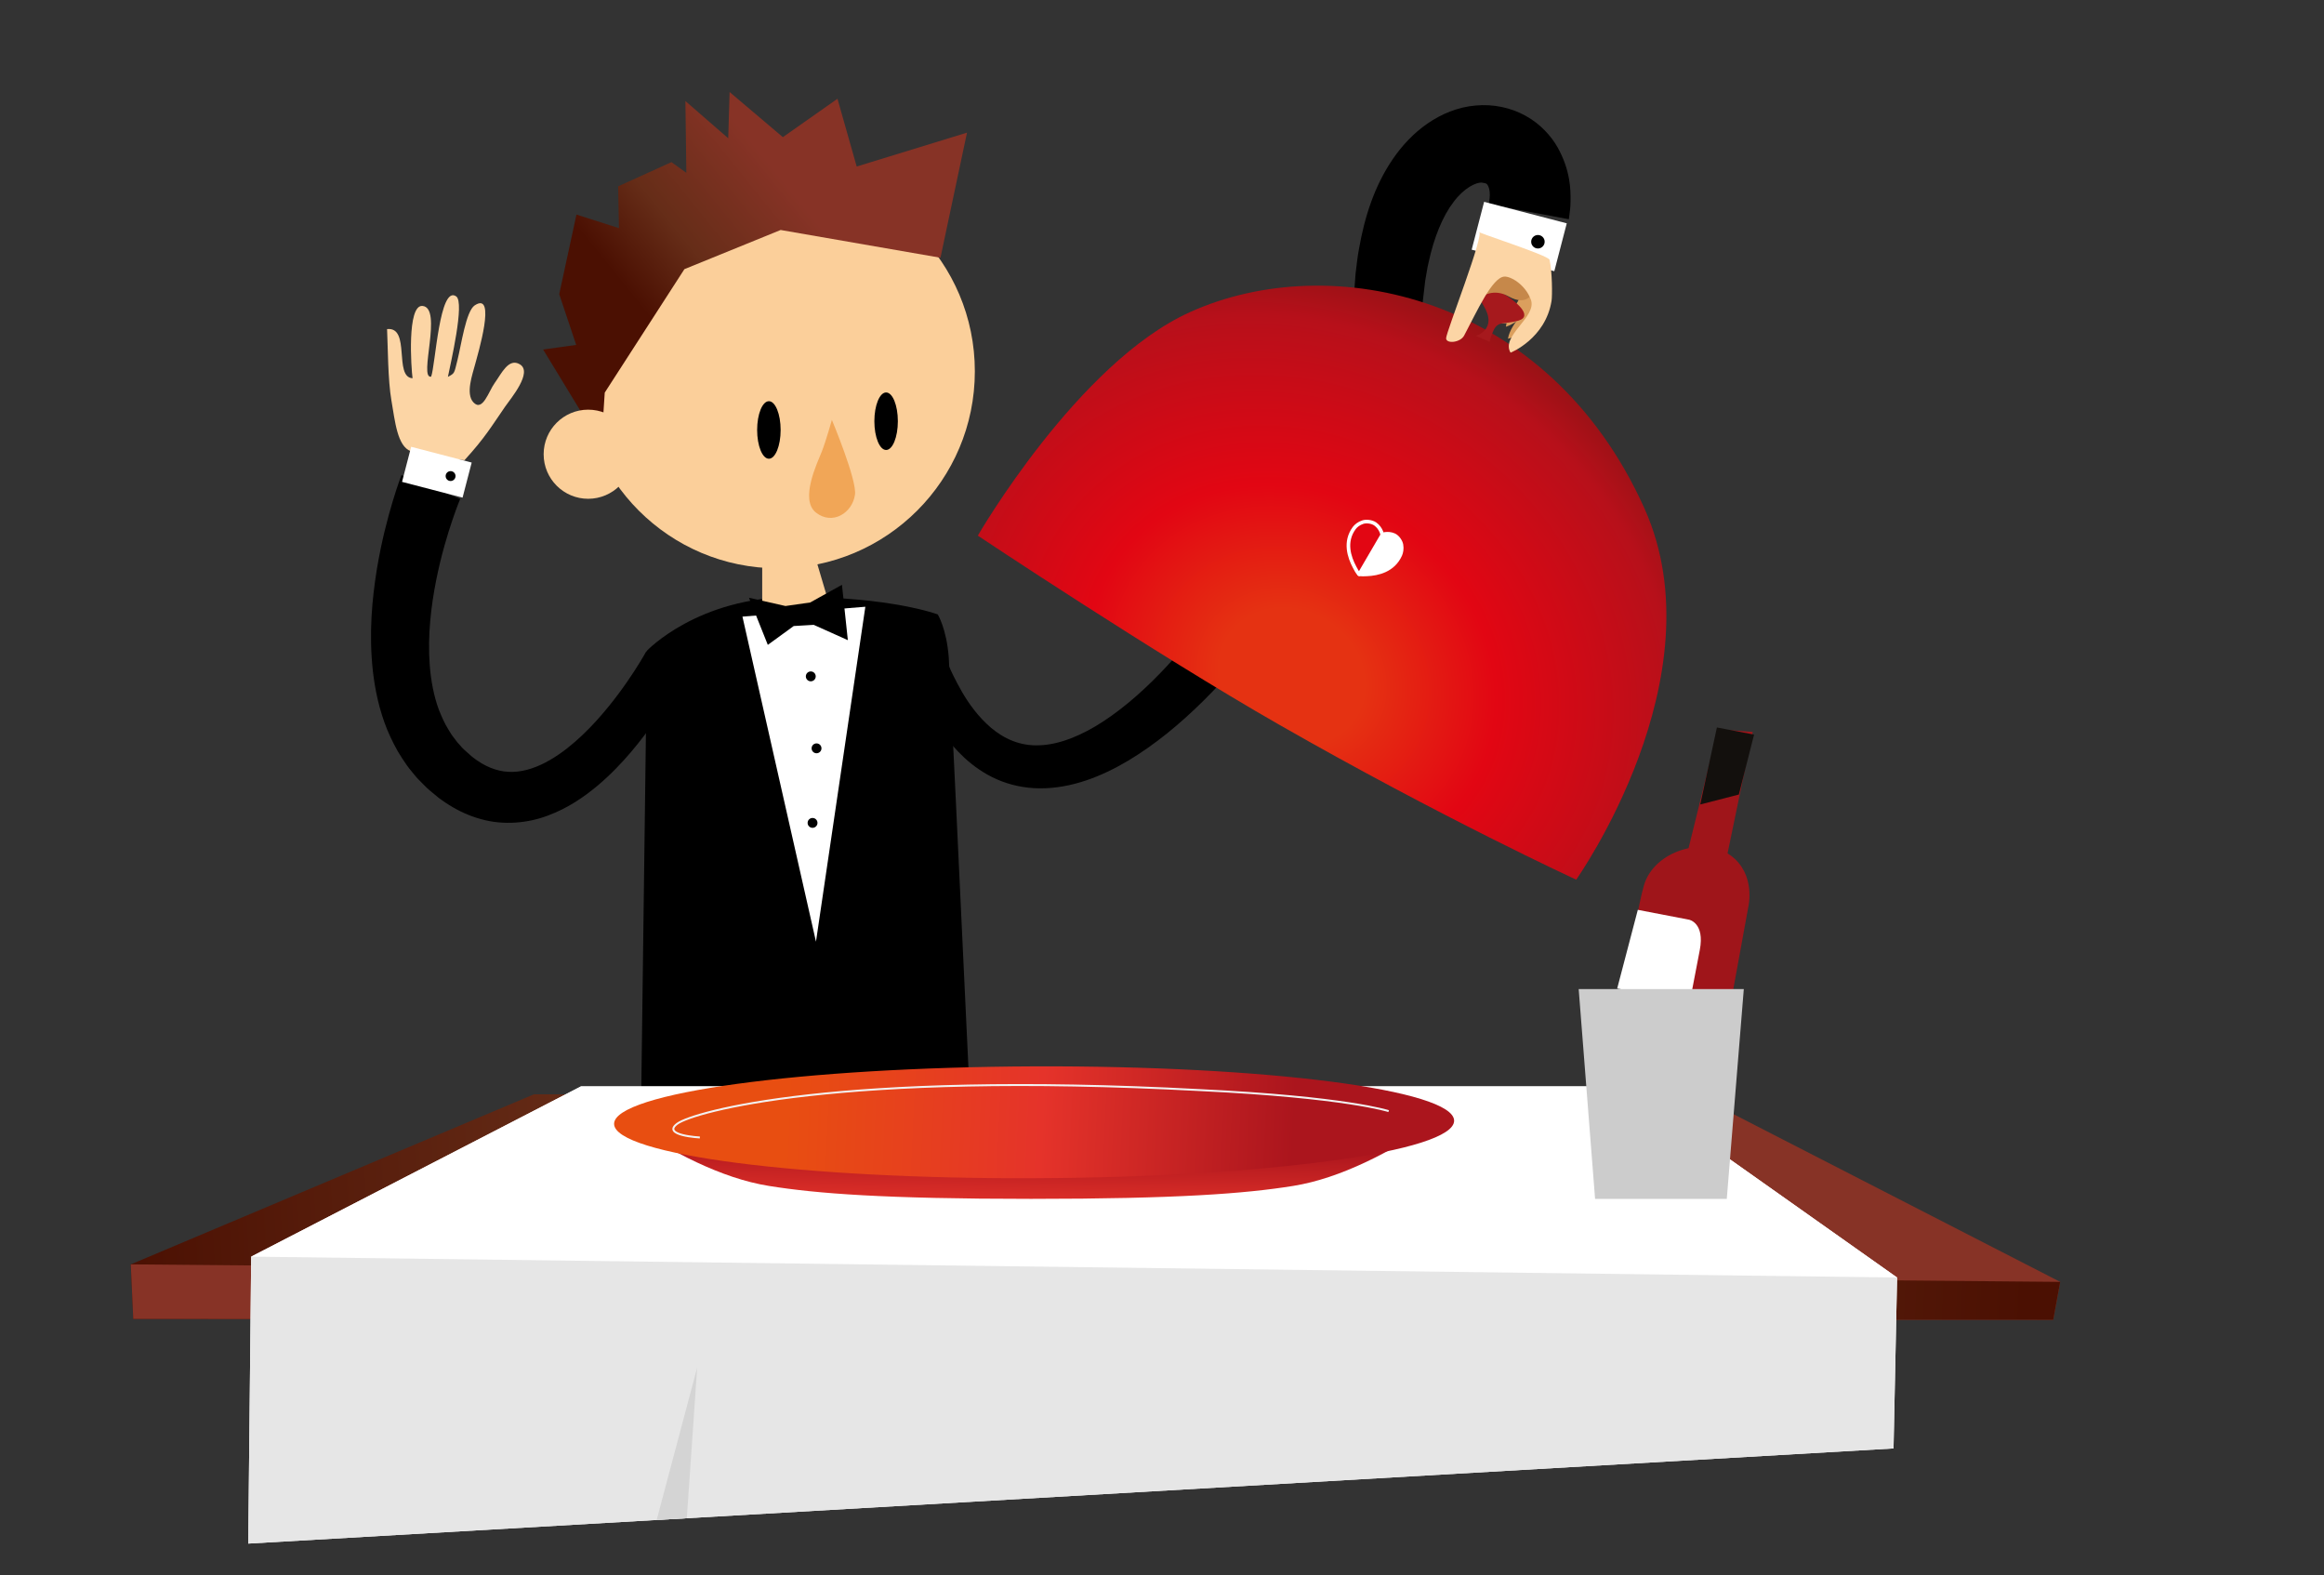
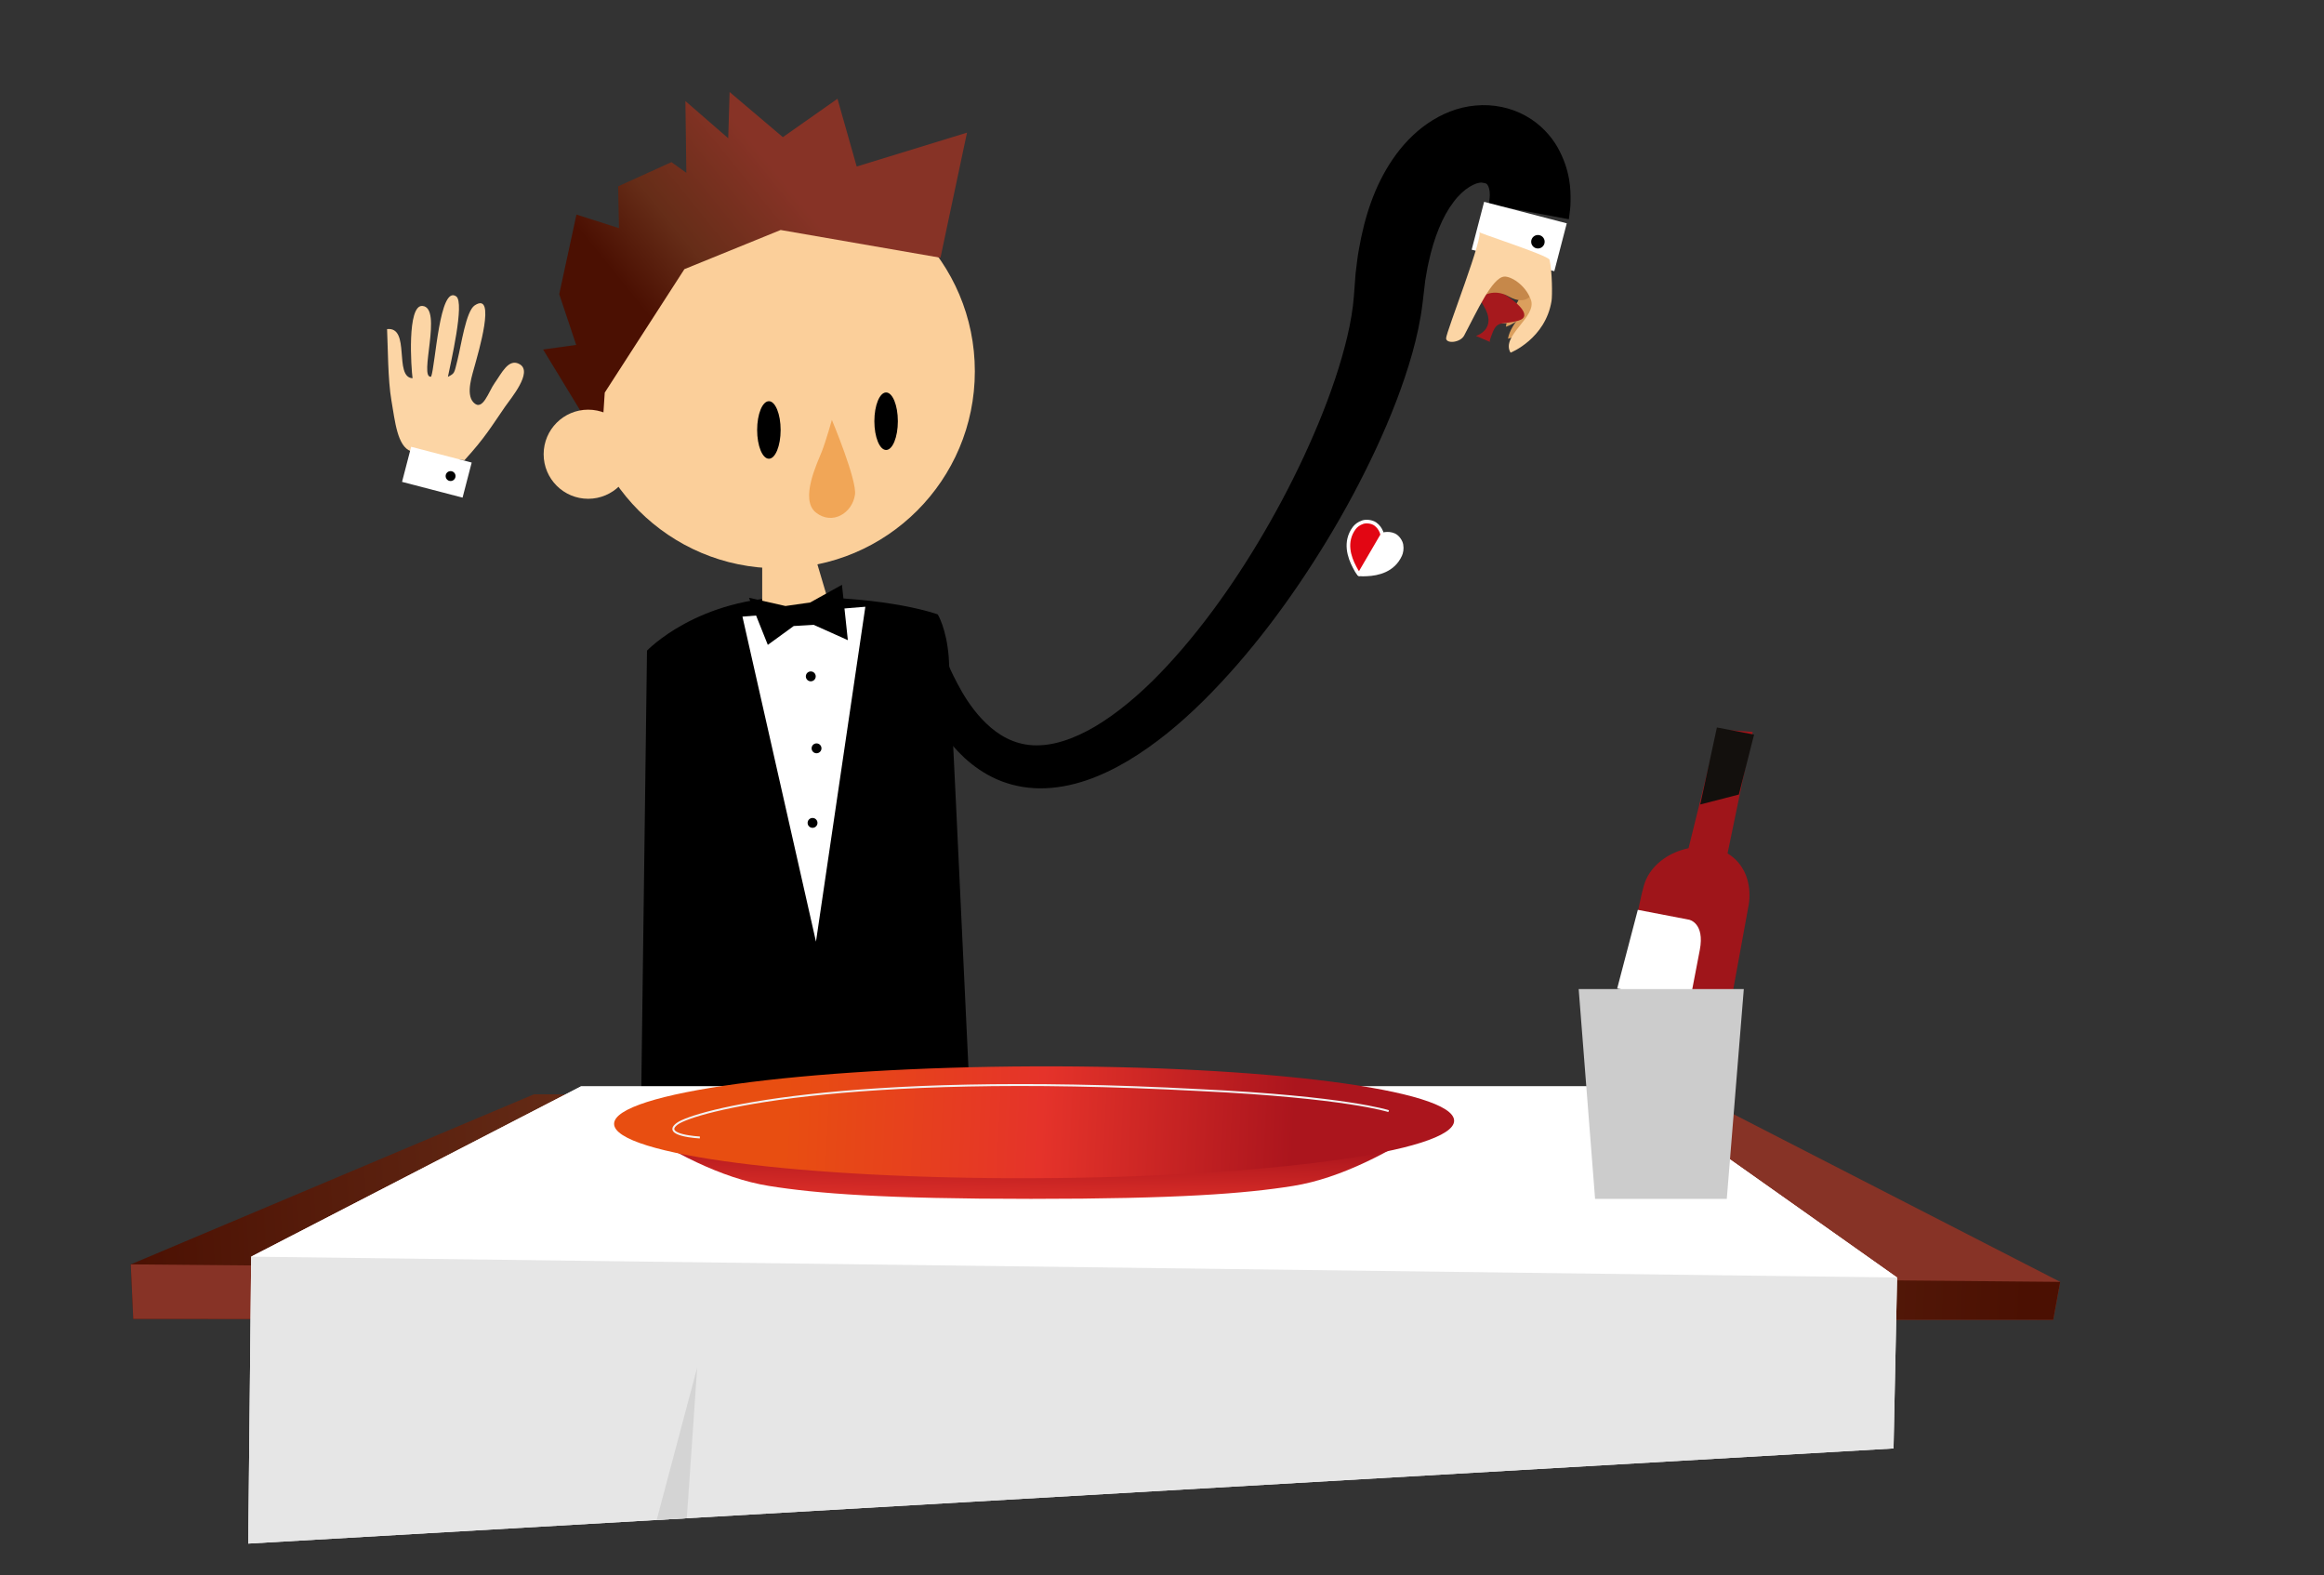
<svg xmlns="http://www.w3.org/2000/svg" xmlns:xlink="http://www.w3.org/1999/xlink" fill="none" height="406" viewBox="0 0 599 406" width="599">
  <rect x="0" y="0" width="599" height="406" fill="#333333" stroke="none" />
  <radialGradient id="a" cx="0" cy="0" gradientTransform="matrix(109.268 63.928 -55.95 95.631 333.043 174.446)" gradientUnits="userSpaceOnUse" r="1">
    <stop offset=".153" stop-color="#e53212" />
    <stop offset=".429" stop-color="#e20613" />
    <stop offset=".81" stop-color="#b7101a" />
    <stop offset=".988" stop-color="#871313" />
  </radialGradient>
  <linearGradient id="b">
    <stop offset=".284" stop-color="#873326" />
    <stop offset=".704" stop-color="#662d18" />
    <stop offset=".988" stop-color="#4b1002" />
  </linearGradient>
  <linearGradient id="c" gradientUnits="userSpaceOnUse" x1="220.219" x2="165.988" xlink:href="#b" y1="37.594" y2="81.383" />
  <linearGradient id="d" gradientUnits="userSpaceOnUse" x1="477.785" x2="25.735" xlink:href="#b" y1="302.378" y2="329.525" />
  <linearGradient id="e" gradientUnits="userSpaceOnUse" x1="31.541" x2="528.117" xlink:href="#b" y1="324.324" y2="345.649" />
  <linearGradient id="f">
    <stop offset=".203" stop-color="#e84e11" />
    <stop offset=".509" stop-color="#e5332a" />
    <stop offset=".81" stop-color="#ab151d" />
  </linearGradient>
  <linearGradient id="g" gradientUnits="userSpaceOnUse" x1="264.647" x2="265.853" xlink:href="#f" y1="341.276" y2="284" />
  <linearGradient id="h" gradientUnits="userSpaceOnUse" x1="158.455" x2="374.462" xlink:href="#f" y1="285.819" y2="295.907" />
  <path d="m243.118 168.168s.414.997 1.19 2.869c.789 1.849 1.878 4.178 3.634 7.251 1.732 2.986 4.15 6.408 7.469 9.241 3.319 2.822 7.536 4.787 12.584 4.531 5.046-.18 10.834-2.504 16.451-6.206 5.636-3.705 11.182-8.653 16.426-14.311 10.513-11.341 20.08-25.313 28.137-39.986 4.035-7.337 7.673-14.891 10.806-22.44 3.121-7.543 5.734-15.128 7.444-22.388.855-3.62 1.457-7.165 1.702-10.426.144-1.937.289-3.855.43-5.748.273-2.114.485-4.4.882-6.418 1.438-8.189 3.962-16.198 8.727-23.159 2.371-3.457 5.309-6.636 8.906-9.123 3.577-2.476 7.839-4.269 12.391-4.661 4.52-.439 9.184.548 12.933 2.653 3.779 2.081 6.529 5.152 8.223 8.097 3.362 6.021 3.392 11.014 3.346 13.997-.003 1.569-.21 2.643-.289 3.411-.098.757-.152 1.147-.152 1.147l-20.644-3.871c-.035.022.147-.624.231-1.605.134-.986-.011-2.248-.296-2.912-.346-.627-.305-.904-1.729-1.052-1.416-.112-4.558 1.324-7.295 5.026-2.793 3.618-5.037 9.159-6.401 15.498-.394 1.61-.566 3.076-.876 4.721-.224 1.896-.452 3.817-.681 5.759-.536 4.495-1.489 8.788-2.668 13-2.377 8.415-5.612 16.569-9.331 24.584-3.73 8.007-7.942 15.872-12.557 23.478-9.23 15.206-19.914 29.536-31.943 41.471-6.02 5.952-12.443 11.273-19.4 15.438-6.916 4.114-14.651 7.143-22.639 7.121-3.954-.002-7.844-.841-11.183-2.321-3.354-1.468-6.126-3.489-8.399-5.568-4.517-4.234-7.213-8.617-9.127-12.216-1.862-3.563-3.144-6.688-3.858-8.595-.697-1.901-1.067-2.915-1.067-2.915z" fill="#000" />
  <path clip-rule="evenodd" d="m165.12 293.865 1.639-126.188s13.091-13.858 38.077-13.858c24.992 0 36.869 4.522 36.869 4.522s2.262 3.681 2.829 11.036c.25 3.259 2.946 60.138 5.864 122.477" fill="#000" fill-rule="evenodd" />
  <path d="m200.521 146.456c28.023 0 50.74-22.73 50.74-50.769 0-28.039-22.717-50.769-50.74-50.769-28.024 0-50.741 22.73-50.741 50.769 0 28.039 22.717 50.769 50.741 50.769z" fill="#fbcf9a" />
  <path clip-rule="evenodd" d="m196.456 141.209v21.093h19.23l-7.351-24.771z" fill="#fbcf9a" fill-rule="evenodd" />
  <path clip-rule="evenodd" d="m191.364 158.905 18.95 83.763 12.726-86.307z" fill="#fff" fill-rule="evenodd" />
  <path clip-rule="evenodd" d="m202.451 156.17 6.371-.91 8.188-4.552 1.519 14.264-8.797-3.947-5.154.305-6.677 4.855-4.854-12.14z" fill="#000" fill-rule="evenodd" />
-   <path d="m176.544 172.99s-.302.577-.871 1.656c-.561 1.038-1.391 2.525-2.505 4.378-2.243 3.699-5.568 8.9-10.447 14.681-2.453 2.882-5.304 5.903-8.767 8.816-3.471 2.882-7.569 5.731-12.707 7.641-5.053 1.942-11.454 2.607-17.363.905-2.946-.804-5.698-2.087-8.154-3.637-.618-.387-1.228-.779-1.8-1.204l-.438-.311-.218-.158-.109-.079-.055-.041-.31-.251-.681-.563c-.923-.785-1.731-1.36-2.924-2.602l-1.636-1.665c-.507-.555-.921-1.103-1.381-1.656-.934-1.087-1.734-2.256-2.505-3.443-1.571-2.36-2.788-4.871-3.863-7.386-2.058-5.064-3.139-10.213-3.703-15.114-1.081-9.834-.18-18.726 1.007-26.15 1.222-7.434 2.853-13.439 4.109-17.634 1.261-4.19 2.194-6.587 2.246-6.726l15.147 6.127c.06-.139-.795 1.83-2.037 5.503-1.233 3.661-2.881 9.009-4.168 15.495-1.275 6.465-2.249 14.136-1.645 21.933.31 3.879 1.018 7.775 2.336 11.366.7 1.765 1.46 3.514 2.445 5.097.482.801.969 1.596 1.56 2.313.281.356.558.768.833 1.092l.806.888c.368.534 1.427 1.408 2.277 2.171l.661.586c.071.06-.465-.379-.223-.18l.033.027.068.052.136.104.272.209c.36.292.73.545 1.097.796 1.476 1.013 2.987 1.763 4.504 2.237 3.019.978 6.164.844 9.39-.224 3.213-1.04 6.358-2.975 9.168-5.162 2.821-2.204 5.342-4.675 7.553-7.102 4.421-4.88 7.648-9.53 9.785-12.807 1.07-1.646 1.863-2.959 2.385-3.849.49-.856.752-1.314.752-1.314z" fill="#000" />
  <path d="m208.975 175.578c.703 0 1.274-.571 1.274-1.275s-.571-1.275-1.274-1.275c-.704 0-1.275.571-1.275 1.275s.571 1.275 1.275 1.275z" fill="#000" />
-   <path d="m210.459 194.119c.702 0 1.271-.57 1.271-1.272 0-.703-.569-1.272-1.271-1.272-.703 0-1.272.569-1.272 1.272 0 .702.569 1.272 1.272 1.272z" fill="#000" />
+   <path d="m210.459 194.119c.702 0 1.271-.57 1.271-1.272 0-.703-.569-1.272-1.271-1.272-.703 0-1.272.569-1.272 1.272 0 .702.569 1.272 1.272 1.272" fill="#000" />
  <path d="m209.429 213.336c.703 0 1.272-.57 1.272-1.272 0-.703-.569-1.273-1.272-1.273-.702 0-1.271.57-1.271 1.273 0 .702.569 1.272 1.271 1.272z" fill="#000" />
  <path d="m403.825 57.554-21.299-5.545-3.208 12.336 21.299 5.545z" fill="#fff" />
  <path d="m396.391 64.036c.959 0 1.737-.778 1.737-1.738 0-.96-.778-1.738-1.737-1.738s-1.737.778-1.737 1.738c0 .96.778 1.738 1.737 1.738z" fill="#000" />
  <path d="m100.882 103.186c-.925-5.372-.898-13.896-1.116-18.378 6.145-.681 1.656 12.42 6.57 12.665-.359-2.534-1.478-18.923 2.532-18.634 5.367.39-1.086 18.884 2.255 18.223 1.108-2.858 2.142-23.75 6.469-20.677 2.235 1.588-1.47 17.34-2.146 20.729 1.795-.962 1.579-.782 2.473-4.356.963-3.841 2.186-12.6 4.44-14.071 5.762-3.768.708 12.864.101 15.201-.632 2.454-2.524 7.547-.455 9.78 2.396 2.583 3.927-2.806 5.517-4.999 1.726-2.378 3.569-6.535 6.48-4.776 3.362 2.038-2.326 8.766-3.777 10.851-3.496 5.034-5.121 7.954-10.504 13.847-4.19-.455-9.794-.869-13.807-2.302-3.515-1.248-4.103-7.732-5.032-13.104z" fill="#fcd5a5" />
  <path d="m121.575 119.202-15.602-4.06-2.349 9.038 15.602 4.06z" fill="#fff" />
  <path d="m116.135 123.959c.704 0 1.275-.571 1.275-1.275s-.571-1.275-1.275-1.275c-.703 0-1.274.571-1.274 1.275s.571 1.275 1.274 1.275z" fill="#000" />
  <g clip-rule="evenodd" fill-rule="evenodd">
    <path d="m393.056 77.472c-.861 2.16-5.097 3.057-6.769 5.784-.011.008 5.165.918 9.508-3.721" fill="#db9f5d" />
    <path d="m392.38 74.356c.068 2.882-3.749 5.92-4.244 9.837-.003.014 5.499-1.414 7.822-8.786" fill="#db9f5d" />
    <path d="m394.316 76.521c.003 3.176-4.914 6.465-5.647 10.769-.008.014 7.011-1.463 10.162-9.549" fill="#db9f5d" />
-     <path d="m306.639 80.466c36.457-16.52 92.505-4.487 117.208 50.546 19.476 43.405-17.592 95.681-17.592 95.681s-34.744-16.027-76.549-39.932c-32.207-18.411-77.68-48.726-77.68-48.726s25.681-44.463 54.613-57.569z" fill="url(#a)" />
    <path d="m380.417 86.569s5.758-1.67 1.919-7.873c-3.842-6.203 1.966-4.852 5.122-3.007 3.139 1.839 7.86 5.756 3.942 6.925-3.923 1.166-5.388-.185-6.665 3.021-1.28 3.209-.607 2.517-.607 2.517z" fill="#a6191d" />
    <path d="m359.375 137.901c-.827-.387-1.699-.427-2.477-.316-.213.06-.425.123-.703.147l-5.965 10.211c.61.166 1.508.136 2.083.09 2.826-.123 6.801-.995 8.617-4.996.294-.673.477-1.594.294-2.643-.139-.834-.871-2.016-1.849-2.493z" style="fill:#fff;stroke:#fff;stroke-width:.909;stroke-miterlimit:10;stroke-linecap:round;stroke-linejoin:round" />
    <path d="m354.458 135.025c.79.558 1.296 1.318 1.601 2.067.057.221.117.444.243.7l-5.966 10.211c-.476-.466-.926-1.286-1.187-1.82-1.391-2.591-2.723-6.565-.104-10.101.439-.581 1.174-1.191 2.209-1.526.816-.272 2.262-.174 3.204.469z" style="fill:#e20613;stroke:#fff;stroke-width:.934;stroke-miterlimit:10;stroke-linecap:round;stroke-linejoin:round" />
    <path d="m381.86 76.478s3.057-2.313 6.962-.101c4.933 2.795 6.33-1.158 6.33-1.158l-7.392-4.955-4.403 2.046z" fill="#c6884a" />
    <path d="m399.4 66.959c-.281-1.196-19.563-7.271-18.235-7.244 1.762.046-8.497 25.989-8.44 27.48.052 1.46 3.673 1.122 4.653-.727 3.303-6.217 7.188-14.888 10.3-15.185 1.65-.158 5.495 2.054 6.911 5.977 1.609 4.446-7.853 9.276-5.247 13.621.013.019 9.009-3.599 10.564-13.351.212-1.308.182-7.524-.506-10.57z" fill="#fcd5a5" />
    <path d="m214.415 108.204s6.466 15.463 5.957 19.239c-.645 4.735-5.797 8.004-10.066 4.65-4.261-3.356.398-12.888 1.517-15.738 1.113-2.855 2.592-8.151 2.592-8.151z" fill="#f1a657" />
    <path d="m155.871 101.173 20.532-31.811 24.804-10.093 41.195 7.151 6.839-32.236-28.433 8.728-4.953-17.46-14.076 9.895-13.726-11.633-.356 11.916-11.038-9.587.242 18.503-3.833-2.765-13.742 6.236.207 10.772-10.954-3.495-4.44 20.505 4.364 13.082-8.517 1.19 14.994 24.635z" fill="url(#c)" />
  </g>
  <path d="m151.599 128.538c6.338 0 11.476-5.141 11.476-11.482 0-6.342-5.138-11.483-11.476-11.483s-11.477 5.141-11.477 11.483c0 6.341 5.139 11.482 11.477 11.482z" fill="#fbcf9a" />
  <path d="m198.176 118.216c1.672 0 3.028-3.319 3.028-7.413s-1.356-7.412-3.028-7.412-3.027 3.318-3.027 7.412 1.355 7.413 3.027 7.413z" fill="#000" />
  <path d="m228.391 115.963c1.672 0 3.027-3.319 3.027-7.413s-1.355-7.412-3.027-7.412c-1.673 0-3.028 3.318-3.028 7.412s1.355 7.413 3.028 7.413z" fill="#000" />
  <path d="m137.628 282.006-103.918 43.825.637 14.065 494.869.218 1.789-9.769-94.176-48.339z" fill="url(#d)" />
  <path d="m34.347 339.896 494.869.218 1.789-9.769-497.295-4.514z" fill="url(#e)" />
  <path clip-rule="evenodd" d="m149.75 279.963-85.006 43.874 424.22 5.386-69.664-49.26z" fill="#fff" fill-rule="evenodd" />
  <path clip-rule="evenodd" d="m419.3 279.963h-269.55l-85.006 43.874-.76 73.949 424.065-24.518.915-44.046z" fill="#fff" fill-rule="evenodd" />
  <path clip-rule="evenodd" d="m64.744 323.837-.76 73.949 424.065-24.518.915-44.046z" fill="#e6e6e6" fill-rule="evenodd" />
  <path clip-rule="evenodd" d="m442.789 187.94-10.433 42.199 10.297 2.381 9.105-43.888z" fill="#9f151a" fill-rule="evenodd" />
  <path clip-rule="evenodd" d="m441.112 285.746 9.5-51.976s2.099-8.505-4.607-13.362c-6.712-4.858-19.664-1.256-22.297 7.775s-8.274 47.404-8.274 47.404z" fill="#9f151a" fill-rule="evenodd" />
  <path clip-rule="evenodd" d="m448.183 204.752-9.949 2.566 4.291-19.852 9.579 1.845z" fill="#13100d" fill-rule="evenodd" />
  <path clip-rule="evenodd" d="m422.14 234.468 13.216 2.544s4.103.793 2.755 7.816c-1.353 7.023-2.597 13.507-2.597 13.507l-18.692-3.599z" fill="#fff" fill-rule="evenodd" />
  <path clip-rule="evenodd" d="m406.898 254.886h42.559l-4.386 54.063h-33.945z" fill="#ccc" fill-rule="evenodd" />
  <path clip-rule="evenodd" d="m369.931 289.22c-11.522 7.614-24.303 14.419-36.628 16.397-12.323 1.978-29.719 3.334-67.562 3.334s-55.239-1.356-67.562-3.334c-12.326-1.978-25.103-8.783-36.629-16.397" fill="url(#g)" fill-rule="evenodd" />
  <path d="m374.792 288.8c.065 7.966-48.364 14.6-108.153 14.831-59.793.226-108.304-6.04-108.359-14-.06-7.957 48.369-14.591 108.163-14.825 59.786-.229 108.302 6.04 108.349 13.994z" fill="url(#h)" />
  <path d="m180.383 293.132s-9.973-.509-5.818-3.552c4.16-3.043 41.247-13.63 134.835-8.65 37.598 1.801 48.524 5.413 48.524 5.413" stroke="#f2f2f2" stroke-miterlimit="10" stroke-width=".5" />
  <path clip-rule="evenodd" d="m169.253 391.698 10.447-39.314-2.679 38.867z" fill="#d4d4d4" fill-rule="evenodd" />
</svg>